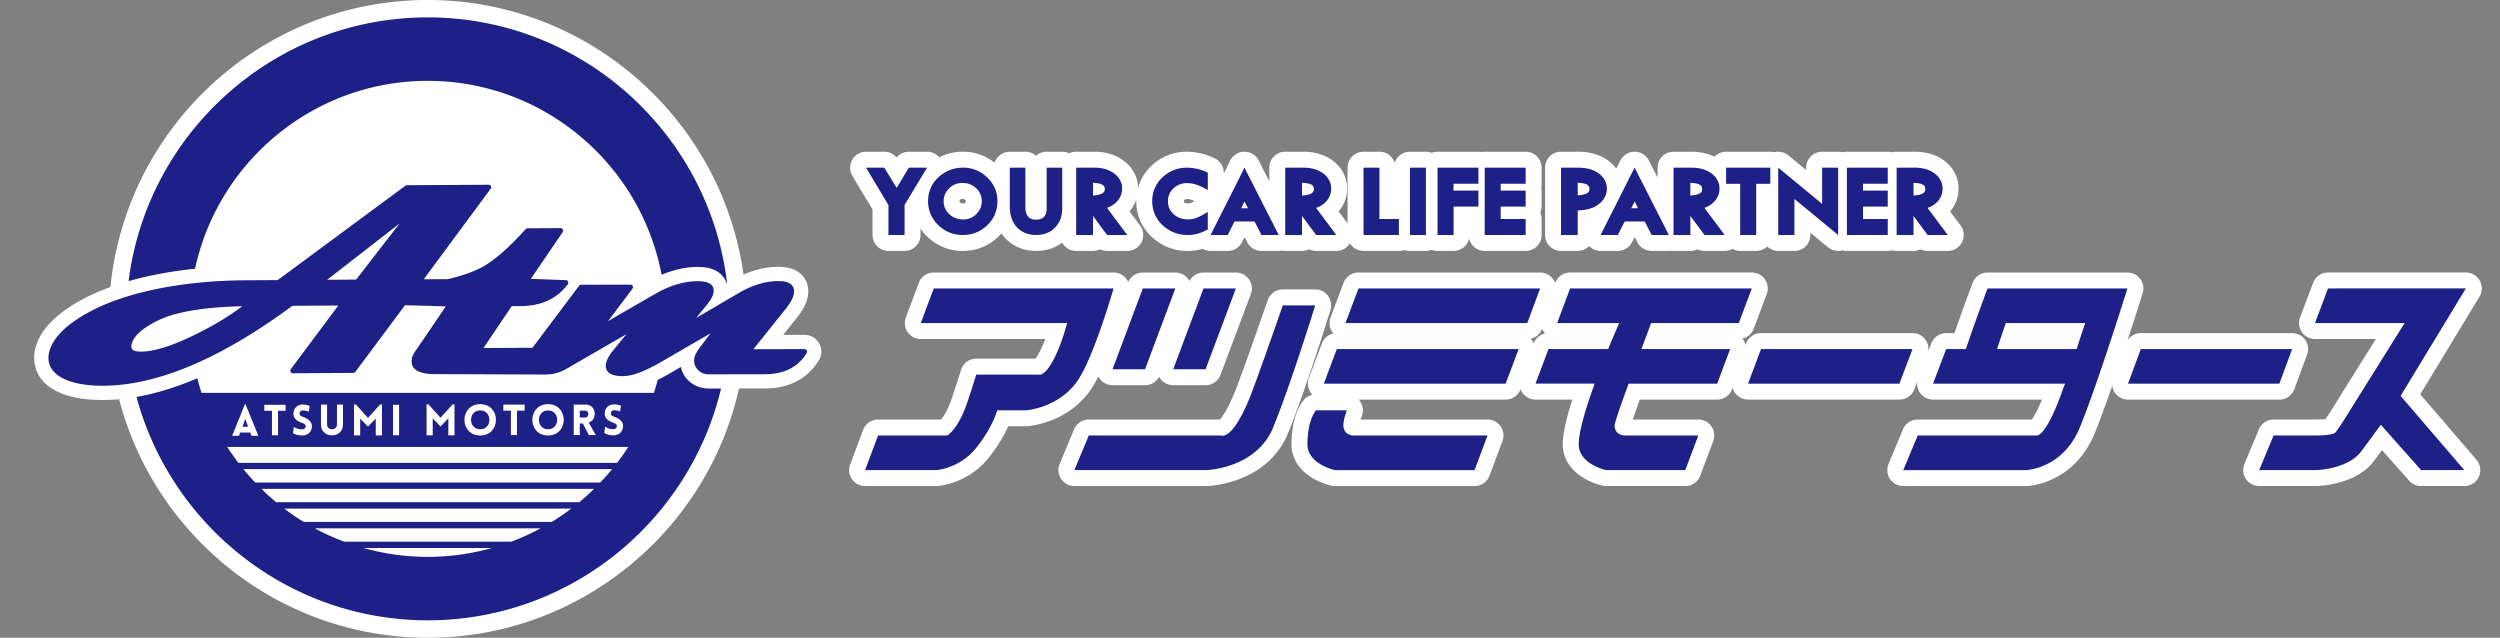
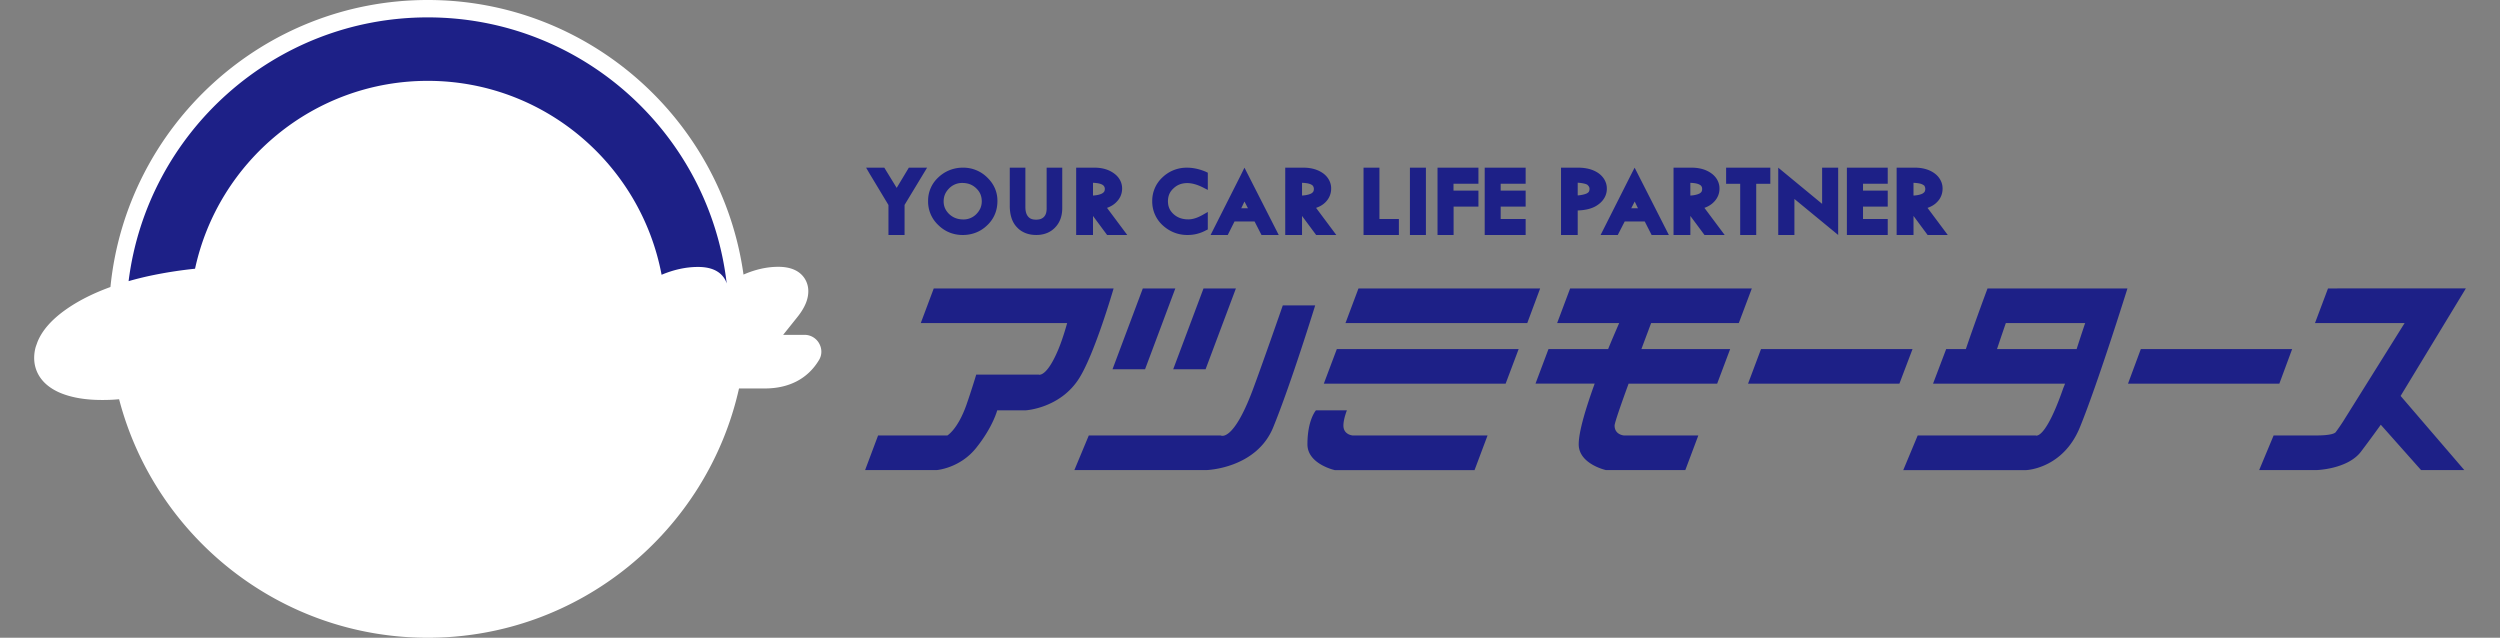
<svg xmlns="http://www.w3.org/2000/svg" width="196" height="50" viewBox="0 0 196 50">
  <rect x="0" y="0" width="196" height="50" fill="#808080" stroke="none" />
-   <path fill="none" stroke="#FFF" stroke-width="2.5" stroke-linecap="round" stroke-linejoin="round" d="M71.253 13.145h1.431l-1.766 2.92v2.357h-1.263v-2.35l-1.476-2.452-.277-.476h1.426l.972 1.586.953-1.585zm4.244 0a2.755 2.755 0 00-1.927.758 2.469 2.469 0 00-.807 1.852 2.52 2.52 0 00.8 1.891c.513.507 1.175.78 1.917.777h.004c.751 0 1.411-.269 1.922-.771.53-.503.795-1.164.792-1.896.003-.707-.271-1.336-.802-1.844a2.652 2.652 0 00-1.899-.767zm1.474 2.642c-.004.387-.136.698-.425.997a1.403 1.403 0 01-1.023.421c-.453-.003-.802-.141-1.104-.418-.296-.292-.434-.597-.438-1 .004-.411.139-.721.428-1.016a1.42 1.42 0 011.047-.427c.447.003.79.141 1.085.423.292.284.426.596.43 1.02zm5.087-2.642h1.222v3.148c.005.616-.175 1.147-.557 1.54-.371.394-.884.589-1.47.589h-.016c-.588.003-1.128-.194-1.5-.596-.403-.412-.572-1.001-.571-1.703V13.144h1.224v3.093c.001.354.083.591.22.75.139.155.305.231.615.235.304-.003.479-.077.619-.217.136-.143.212-.339.213-.667v-3.193zm5.482 2.681c.28-.279.436-.649.434-1.042.006-.477-.24-.918-.662-1.208-.408-.292-.924-.433-1.524-.432h-1.416V18.422h1.319V16.93l1.105 1.492h1.581l-1.587-2.125c.3-.107.558-.262.75-.471zm-.922-1c-.011.173-.051.24-.212.34-.127.075-.374.145-.715.165V14.33c.22.011.384.034.496.062.159.04.256.09.329.16a.372.372 0 01.102.274zm7.895-1.371l.179.085v1.349l-.421-.214c-.446-.218-.847-.321-1.188-.321-.449.003-.792.139-1.085.417-.303.284-.425.592-.431 1.009.006.415.131.721.441 1.008.3.27.666.408 1.151.411.327 0 .68-.102 1.094-.331l.438-.25v1.371l-.163.08a2.965 2.965 0 01-1.43.354h-.014c-.737 0-1.403-.27-1.943-.772a2.518 2.518 0 01-.806-1.878 2.497 2.497 0 01.798-1.864 2.723 2.723 0 011.919-.763c.48-.002.97.105 1.461.309zm2.777.252l-2.38 4.715h1.346l.53-1.058h1.572l.543 1.058h1.351l-2.687-5.277-.275.562zm.022 2.622l.254-.529.274.529h-.528zm6.632-.503c.266-.279.422-.649.418-1.042.008-.477-.239-.918-.646-1.208-.418-.292-.938-.433-1.539-.432h-1.415V18.422h1.317V16.93l1.107 1.492h1.58l-1.586-2.125c.313-.107.568-.262.764-.471zm-.937-1c-.01.173-.05.241-.2.34-.138.075-.384.145-.728.165v-1c.223.01.4.033.513.061.145.04.255.09.325.16a.422.422 0 01.09.274zm5.14 2.343h1.525v1.253h-2.771V13.144h1.247l-.001 4.025zm2.391-3.716v4.969h1.253v-5.277h-1.253v.308zm2.164 0v4.969h1.26v-2.227h1.947v-1.253h-1.955v-.536h1.955v-1.262h-3.207v.309zm3.699 0v4.969h3.21v-1.253h-1.958v-.974h1.958v-1.252h-1.958v-.537h1.958v-1.262h-3.21v.309zm8.908.117c-.419-.288-.959-.426-1.587-.426h-1.338V18.422h1.309v-1.921c.657-.024 1.192-.159 1.587-.449.435-.301.702-.751.696-1.26.006-.485-.248-.931-.667-1.222zm-1.617 1.752v-.999c.438.026.711.12.761.167.125.119.163.198.167.318-.014.192-.046.257-.208.352-.141.068-.386.135-.72.162zm4.174-1.615l-2.379 4.715h1.347l.543-1.058h1.572l.538 1.058h1.352l-2.684-5.277-.289.562zm.022 2.622l.273-.529.256.529h-.529zm6.489-.503c.276-.279.435-.648.431-1.042.006-.477-.24-.918-.656-1.208-.414-.291-.928-.432-1.533-.432h-1.414V18.422h1.319v-1.491l1.108 1.491h1.582l-1.588-2.125c.301-.107.555-.262.751-.471zm-.928-1c-.011.173-.048.241-.2.34-.138.075-.384.146-.726.166v-1c.222.01.386.033.501.061.156.04.251.09.332.16.059.074.09.136.093.273zm1.878-1.681h3.466v1.262h-1.106v4.015h-1.257v-4.015h-1.103v-1.262zm7.527 2.836l-3.44-2.837v5.277h1.268v-2.823l3.431 2.823v-5.277h-1.258v2.837zm1.942-2.528v4.969h3.202v-1.253h-1.938v-.974h1.938v-1.253h-1.938v-.536h1.938v-1.262h-3.202v.309zm6.322 2.844c.313-.107.57-.262.761-.471.278-.279.421-.648.419-1.042.006-.477-.242-.918-.648-1.208-.408-.291-.936-.433-1.523-.432h-1.43V18.422h1.323V16.93l1.104 1.492h1.58l-1.586-2.125zm-.176-1.471c-.011.173-.049.241-.201.34-.125.075-.373.146-.722.166v-1c.219.01.397.033.508.061a.83.83 0 01.335.16.469.469 0 01.08.273zM87.306 22.615s-1.488 5.158-2.728 7.086c-1.48 2.305-4.143 2.467-4.143 2.467h-2.253s-.334 1.302-1.646 2.941c-1.281 1.611-3.104 1.746-3.104 1.746h-5.608l1.018-2.715h5.431s.802-.458 1.487-2.377c.42-1.202.776-2.392.776-2.392h4.897s.615.255 1.552-2.005c.373-.896.679-2.037.679-2.037H72.188l1.018-2.715h14.1zm-.085 6.334l2.375-6.334h2.549l-2.372 6.334h-2.552zm7.297 0l2.376-6.334h-2.539l-2.375 6.334h2.538zm-9.157 5.192l-1.131 2.715h10.345s3.926-.104 5.249-3.366c1.395-3.411 3.287-9.549 3.287-9.549h-2.539s-1.643 4.73-2.392 6.72c-1.536 4.055-2.473 3.48-2.473 3.48H85.361zm81.31-11.526h-10.849s-.92 2.454-1.699 4.752h-1.543l-1.029 2.711H161.902l-.152.381c-1.426 4.098-2.154 3.682-2.154 3.682h-9.249l-1.132 2.715h9.646s2.884-.104 4.206-3.366c1.396-3.411 3.724-10.875 3.724-10.875h-.12zm-10.105 4.752c.241-.729.478-1.42.691-2.037h6.222c-.219.643-.451 1.348-.67 2.037h-6.243zm-7.653 2.711h-11.866l1.017-2.711h11.878l-1.029 2.711zm30.791-2.711H167.84l-1.004 2.711h11.865l1.003-2.711zm-59.967-2.037h-14.252l1.019-2.715h14.243l-1.01 2.715zm-.675 2.037h-14.255l-1.019 2.711h14.254l1.02-2.711zm-13.463 4.801h-2.426s-.67.738-.67 2.668c0 1.547 2.142 2.02 2.142 2.02h10.96l1.019-2.715h-10.571s-.729-.049-.729-.778c-.001-.515.275-1.195.275-1.195zm82.609-1.127l4.995 5.814h-3.39l-3.159-3.555a107.47 107.47 0 01-1.558 2.116c-1.054 1.374-3.477 1.438-3.477 1.438h-4.5l1.133-2.715h3.282s1.379.029 1.593-.268c.398-.542.635-.93.635-.93l4.76-7.613h-7.027l1.021-2.715H193.322l-5.114 8.428zm-58.76-5.711l-.763 2.037h6.959l-1.019 2.711h-6.942c-.612 1.668-1.099 3.079-1.099 3.284 0 .729.729.778.729.778h5.836l-1.02 2.715h-6.223s-2.135-.473-2.135-2.02c0-1.011.568-2.867 1.252-4.758h-4.64l1.019-2.711h4.676c.317-.779.627-1.486.865-2.037h-4.863l1.019-2.715h14.244l-1.021 2.715h-6.874z" />
  <g>
    <path fill="#1D2087" d="M71.253 13.145h1.431l-1.766 2.92v2.357h-1.263v-2.35l-1.476-2.452-.277-.476h1.426l.972 1.586.953-1.585zm4.244 0a2.755 2.755 0 00-1.927.758 2.469 2.469 0 00-.807 1.852 2.52 2.52 0 00.8 1.891c.513.507 1.175.78 1.917.777h.004c.751 0 1.411-.269 1.922-.771.53-.503.795-1.164.792-1.896.003-.707-.271-1.336-.802-1.844a2.652 2.652 0 00-1.899-.767zm1.474 2.642c-.004.387-.136.698-.425.997a1.403 1.403 0 01-1.023.421c-.453-.003-.802-.141-1.104-.418-.296-.292-.434-.597-.438-1 .004-.411.139-.721.428-1.016a1.42 1.42 0 011.047-.427c.447.003.79.141 1.085.423.292.284.426.596.43 1.02zm5.087-2.642h1.222v3.148c.005.616-.175 1.147-.557 1.54-.371.394-.884.589-1.47.589h-.016c-.588.003-1.128-.194-1.5-.596-.403-.412-.572-1.001-.571-1.703V13.144h1.224v3.093c.001.354.083.591.22.75.139.155.305.231.615.235.304-.003.479-.077.619-.217.136-.143.212-.339.213-.667v-3.193zm5.482 2.681c.28-.279.436-.649.434-1.042.006-.477-.24-.918-.662-1.208-.408-.292-.924-.433-1.524-.432h-1.416V18.422h1.319V16.93l1.105 1.492h1.581l-1.587-2.125c.3-.107.558-.262.75-.471zm-.922-1c-.011.173-.051.24-.212.34-.127.075-.374.145-.715.165V14.33c.22.011.384.034.496.062.159.04.256.09.329.16a.372.372 0 01.102.274zm7.895-1.371l.179.085v1.349l-.421-.214c-.446-.218-.847-.321-1.188-.321-.449.003-.792.139-1.085.417-.303.284-.425.592-.431 1.009.006.415.131.721.441 1.008.3.27.666.408 1.151.411.327 0 .68-.102 1.094-.331l.438-.25v1.371l-.163.08a2.965 2.965 0 01-1.43.354h-.014c-.737 0-1.403-.27-1.943-.772a2.518 2.518 0 01-.806-1.878 2.497 2.497 0 01.798-1.864 2.723 2.723 0 011.919-.763c.48-.002.97.105 1.461.309zm2.777.252l-2.38 4.715h1.346l.53-1.058h1.572l.543 1.058h1.351l-2.687-5.277-.275.562zm.022 2.622l.254-.529.274.529h-.528zm6.632-.503c.266-.279.422-.649.418-1.042.008-.477-.239-.918-.646-1.208-.418-.292-.938-.433-1.539-.432h-1.415V18.422h1.317V16.93l1.107 1.492h1.58l-1.586-2.125c.313-.107.568-.262.764-.471zm-.937-1c-.01.173-.05.241-.2.34-.138.075-.384.145-.728.165v-1c.223.01.4.033.513.061.145.04.255.09.325.16a.422.422 0 01.09.274zm5.14 2.343h1.525v1.253h-2.771V13.144h1.247l-.001 4.025zm2.391-3.716v4.969h1.253v-5.277h-1.253v.308zm2.164 0v4.969h1.26v-2.227h1.947v-1.253h-1.955v-.536h1.955v-1.262h-3.207v.309zm3.699 0v4.969h3.21v-1.253h-1.958v-.974h1.958v-1.252h-1.958v-.537h1.958v-1.262h-3.21v.309zm8.908.117c-.419-.288-.959-.426-1.587-.426h-1.338V18.422h1.309v-1.921c.657-.024 1.192-.159 1.587-.449.435-.301.702-.751.696-1.26.006-.485-.248-.931-.667-1.222zm-1.617 1.752v-.999c.438.026.711.12.761.167.125.119.163.198.167.318-.014.192-.046.257-.208.352-.141.068-.386.135-.72.162zm4.174-1.615l-2.379 4.715h1.347l.543-1.058h1.572l.538 1.058h1.352l-2.684-5.277-.289.562zm.022 2.622l.273-.529.256.529h-.529zm6.489-.503c.276-.279.435-.648.431-1.042.006-.477-.24-.918-.656-1.208-.414-.291-.928-.432-1.533-.432h-1.414V18.422h1.319v-1.491l1.108 1.491h1.582l-1.588-2.125c.301-.107.555-.262.751-.471zm-.928-1c-.011.173-.048.241-.2.34-.138.075-.384.146-.726.166v-1c.222.01.386.033.501.061.156.04.251.09.332.16.059.074.09.136.093.273zm1.878-1.681h3.466v1.262h-1.106v4.015h-1.257v-4.015h-1.103v-1.262zm7.527 2.836l-3.44-2.837v5.277h1.268v-2.823l3.431 2.823v-5.277h-1.258v2.837zm1.942-2.528v4.969h3.202v-1.253h-1.938v-.974h1.938v-1.253h-1.938v-.536h1.938v-1.262h-3.202v.309zm6.322 2.844c.313-.107.57-.262.761-.471.278-.279.421-.648.419-1.042.006-.477-.242-.918-.648-1.208-.408-.291-.936-.433-1.523-.432h-1.43V18.422h1.323V16.93l1.104 1.492h1.58l-1.586-2.125zm-.176-1.471c-.011.173-.049.241-.201.34-.125.075-.373.146-.722.166v-1c.219.01.397.033.508.061a.83.83 0 01.335.16.469.469 0 01.08.273zM87.306 22.615s-1.488 5.158-2.728 7.086c-1.48 2.305-4.143 2.467-4.143 2.467h-2.253s-.334 1.302-1.646 2.941c-1.281 1.611-3.104 1.746-3.104 1.746h-5.608l1.018-2.715h5.431s.802-.458 1.487-2.377c.42-1.202.776-2.392.776-2.392h4.897s.615.255 1.552-2.005c.373-.896.679-2.037.679-2.037H72.188l1.018-2.715h14.1zm-.085 6.334l2.375-6.334h2.549l-2.372 6.334h-2.552zm7.297 0l2.376-6.334h-2.539l-2.375 6.334h2.538zm-9.157 5.192l-1.131 2.715h10.345s3.926-.104 5.249-3.366c1.395-3.411 3.287-9.549 3.287-9.549h-2.539s-1.643 4.73-2.392 6.72c-1.536 4.055-2.473 3.48-2.473 3.48H85.361zm81.31-11.526h-10.849s-.92 2.454-1.699 4.752h-1.543l-1.029 2.711H161.902l-.152.381c-1.426 4.098-2.154 3.682-2.154 3.682h-9.249l-1.132 2.715h9.646s2.884-.104 4.206-3.366c1.396-3.411 3.724-10.875 3.724-10.875h-.12zm-10.105 4.752c.241-.729.478-1.42.691-2.037h6.222c-.219.643-.451 1.348-.67 2.037h-6.243zm-7.653 2.711h-11.866l1.017-2.711h11.878l-1.029 2.711zm30.791-2.711H167.84l-1.004 2.711h11.865l1.003-2.711zm-59.967-2.037h-14.252l1.019-2.715h14.243l-1.01 2.715zm-.675 2.037h-14.255l-1.019 2.711h14.254l1.02-2.711zm-13.463 4.801h-2.426s-.67.738-.67 2.668c0 1.547 2.142 2.02 2.142 2.02h10.96l1.019-2.715h-10.571s-.729-.049-.729-.778c-.001-.515.275-1.195.275-1.195zm82.609-1.127l4.995 5.814h-3.39l-3.159-3.555a107.47 107.47 0 01-1.558 2.116c-1.054 1.374-3.477 1.438-3.477 1.438h-4.5l1.133-2.715h3.282s1.379.029 1.593-.268c.398-.542.635-.93.635-.93l4.76-7.613h-7.027l1.021-2.715H193.322l-5.114 8.428zm-58.76-5.711l-.763 2.037h6.959l-1.019 2.711h-6.942c-.612 1.668-1.099 3.079-1.099 3.284 0 .729.729.778.729.778h5.836l-1.02 2.715h-6.223s-2.135-.473-2.135-2.02c0-1.011.568-2.867 1.252-4.758h-4.64l1.019-2.711h4.676c.317-.779.627-1.486.865-2.037h-4.863l1.019-2.715h14.244l-1.021 2.715h-6.874z" />
  </g>
  <g>
    <path fill="#FFF" d="M64.218 26.918a1.311 1.311 0 00-1.142-.667l-1.679.003 1.095-1.369c.312-.384.541-.76.684-1.111l.018-.044c.117-.301.177-.604.177-.894a1.83 1.83 0 00-.3-1.025c-.405-.599-1.099-.895-2.061-.893-.888.001-1.799.207-2.719.609C56.598 9.38 46.139 0 33.536 0 20.591 0 9.917 9.887 8.659 22.501c-1.379.501-2.571 1.106-3.563 1.816-1.091.783-1.827 1.634-2.174 2.535l-.006.019-.113.317-.006.021a3.183 3.183 0 00-.118.861c0 .658.243 1.889 1.879 2.659.93.427 2.116.64 3.543.629.405-.001.817-.017 1.236-.058C12.141 42.047 21.925 50 33.536 50c11.908 0 21.905-8.372 24.402-19.542l2.04-.002c1.889-.003 3.349-.77 4.217-2.205a1.25 1.25 0 00.199-.684c0-.227-.062-.444-.176-.649z" />
-     <path fill="#1D2087" d="M15.292 21.068c1.811-8.405 9.305-14.729 18.244-14.729 9.109 0 16.704 6.558 18.333 15.204.955-.402 1.907-.614 2.851-.614.971-.002 1.663.288 2.054.875.09.13.154.274.2.425l.029-.016C55.621 10.49 45.625 1.363 33.536 1.363c-12.03 0-21.993 9.035-23.454 20.678a25.445 25.445 0 012.029-.492 33.65 33.65 0 013.181-.481z" />
-     <path fill="#1D2087" d="M63.244 27.467a.186.186 0 00-.167-.096s-3.331.008-4.015.008l2.561-3.192c.239-.304.418-.583.517-.833l.012-.029c.145-.366.141-.664-.012-.89-.179-.269-.55-.399-1.128-.398-.987.001-2.031.316-3.096.938 0 0-2.19 1.282-3.326 1.945.435-.543.898-1.109.898-1.109.168-.218.3-.421.37-.605a.092.092 0 01.009-.023c.125-.304.117-.557-.015-.753-.179-.256-.55-.385-1.129-.384-1.098 0-2.242.347-3.389 1.013l-3.664 2.119c.686-.915 1.917-2.544 1.917-2.544a.095.095 0 00.021-.045.204.204 0 00-.003-.164.202.202 0 00-.179-.107l-3.861.004a.2.2 0 00-.161.08l-3.66 4.863c-.174 0-3.228.015-3.836.021.341-.511 2.11-3.131 2.211-3.283l.703-.004c1.611-.007 2.854-.585 3.7-1.725.011-.011.012-.024.02-.043a.178.178 0 00-.007-.16.181.181 0 00-.166-.108l-2.752-.101 2.498-3.666a.127.127 0 01.015-.041.172.172 0 00-.012-.163.185.185 0 00-.171-.109l-2.588.016a.224.224 0 00-.146.065c-1.256 1.388-2.351 2.36-3.259 2.891-.686.398-1.636.745-2.828 1.03l-1.906.011 5.246-7.096a.206.206 0 00.025-.044.251.251 0 00-.005-.163.21.21 0 00-.183-.109l-6.4.036a.241.241 0 00-.113.035s-9.911 7.327-10.019 7.405l-2.501.015c-2.454.011-4.789.235-6.933.67-2.758.562-4.973 1.43-6.585 2.585-.917.653-1.514 1.34-1.787 2.035a1.16 1.16 0 00-.084.249c-.192.665-.136 1.593 1.153 2.198.774.361 1.802.537 3.062.531 4.253-.021 9.238-2.136 14.828-6.269l3.601-.022-3.729 4.993c-.004.017-.014.034-.021.047a.176.176 0 00.008.16.19.19 0 00.174.112l4.741-.028a.194.194 0 00.16-.081l3.896-5.226c.179.003 2.637.073 3.198.091l-2.299 3.382a1.881 1.881 0 00-.288.491c-.02.051-.038.092-.051.133-.08.32-.047.587.118.801.26.342.831.51 1.742.504l8.588.032a3.233 3.233 0 001.644-.445s3.399-1.965 4.707-2.716l-1.037 1.265a3.1 3.1 0 00-.485.761l-.001.018c-.138.331-.131.609.014.826.195.282.601.42 1.239.418.7 0 1.653-.354 2.903-1.064 0 0 2.813-1.633 3.957-2.289-.469.619-1 1.328-1 1.328l-.188.351-.009.015c-.149.383-.107.743.11 1.045.227.313.548.473.964.472l4.395-.008c1.503-.004 2.6-.563 3.267-1.661a.202.202 0 00.002-.212zm-47.748-1.329c-1.875.94-3.355 1.421-4.417 1.428-.376.002-.63-.066-.725-.198-.068-.093-.078-.234-.027-.421.014-.042.029-.086.039-.124.232-.588.919-1.164 2.056-1.715 1.405-.675 3.631-1.034 6.571-1.098-.931.714-2.102 1.428-3.497 2.128zm12.428-4.219c-.145.002-1.555.01-2.278.015.668-.511 4.095-3.183 5.688-4.416a1376.24 1376.24 0 00-3.41 4.401zM42.967 32.179c-.953 0-.953 1.474 0 1.474.952-.001.952-1.474 0-1.474zM37.651 32.179c-.96 0-.96 1.474 0 1.474.953-.001.953-1.474 0-1.474zM19.007 33.458h.443l-.218-.619zM45.876 32.197h-.421v.539h.421c.326 0 .326-.539 0-.539z" />
-     <path fill="#1D2087" d="M55.58 30.461c-.765 0-1.433-.33-1.866-.922a2.238 2.238 0 01-.337-.769l-1.075.624c-.263.146-.501.275-.741.393-.084.343-.187.682-.293 1.016H15.805a15.77 15.77 0 01-.333-1.146c-1.655.705-3.244 1.196-4.77 1.463 2.709 10.073 11.917 17.513 22.833 17.513 11.148 0 20.52-7.764 22.996-18.174l-.951.002zm-7.462 2.697c-.377-.138-.709-.328-.709-.727s.276-.709.672-.725c.13-.007.287-.007.599.098l-.059.461c-.266-.107-.413-.104-.487-.099-.174.01-.252.132-.241.265.015.133.129.191.265.244.373.137.691.345.691.727 0 .397-.273.701-.716.727a1.527 1.527 0 01-.753-.176l.059-.502c.273.199.57.202.679.195.141-.011.258-.114.243-.244-.007-.136-.111-.195-.243-.244zM44.98 31.72h.944c.846 0 .932 1.201.23 1.404l.553.986h-.539l-.479-.913h-.233v.913h-.476v-2.39zm-2.013-.032c1.638 0 1.638 2.453 0 2.453-1.638.001-1.638-2.453 0-2.453zm-3.504.035h1.666v.473h-.599v1.913h-.476v-1.913h-.591v-.473zm-1.812-.035c1.639 0 1.639 2.453 0 2.453-1.647.001-1.647-2.453 0-2.453zm-4.209.019h.155l.938 1.041.946-1.041h.152v2.421h-.484l.003-1.331-.617.639-.609-.639v1.331h-.483v-2.421zm-2.629.027h.477v2.39h-.477v-2.39zm-3.057-.017h.156l.937 1.047.946-1.047h.15v2.42h-.486v-1.325l-.61.635-.61-.635v1.325h-.483v-2.42zm-2.589.006h.477v1.557c0 .502.774.502.774 0v-1.557h.473v1.56c0 1.13-1.725 1.13-1.725 0v-1.56zm-1.453 1.446c-.369-.136-.709-.323-.709-.722 0-.402.276-.71.68-.73.123-.006.287-.006.59.103l-.059.456a1.127 1.127 0 00-.487-.096c-.174.007-.244.134-.241.268.015.131.137.19.275.238.363.137.69.348.69.73 0 .396-.273.703-.724.721a1.491 1.491 0 01-.753-.17l.059-.502c.273.194.573.199.68.191.14-.006.257-.11.251-.24-.012-.136-.12-.193-.252-.247zm-2.991-1.433h1.665v.473h-.59v1.913h-.476v-1.913h-.599v-.473zm-1.522-.042h.048l1.008 2.47h-.535l-.1-.254h-.792l-.089.254h-.539l.999-2.47zm14.335 11.964c-1.746 0-3.437-.246-5.042-.695h10.075a18.627 18.627 0 01-5.033.695zm6.556-1.193h-13.12a19.589 19.589 0 01-2.3-1.046h17.72c-.734.397-1.504.747-2.3 1.046zm3.164-1.544H23.817a17.49 17.49 0 01-1.533-1.049h22.504c-.493.372-1.007.728-1.532 1.049zm2.163-1.547H21.653a16.626 16.626 0 01-1.155-1.049h26.078c-.374.367-.758.718-1.157 1.049zm1.644-1.545H20.01c-.327-.34-.633-.688-.93-1.051h28.913c-.298.363-.611.711-.93 1.051zm1.317-1.541H18.691a19.32 19.32 0 01-.875-1.247h31.441c-.276.424-.565.84-.877 1.247z" />
+     <path fill="#1D2087" d="M15.292 21.068c1.811-8.405 9.305-14.729 18.244-14.729 9.109 0 16.704 6.558 18.333 15.204.955-.402 1.907-.614 2.851-.614.971-.002 1.663.288 2.054.875.09.13.154.274.2.425C55.621 10.49 45.625 1.363 33.536 1.363c-12.03 0-21.993 9.035-23.454 20.678a25.445 25.445 0 012.029-.492 33.65 33.65 0 013.181-.481z" />
  </g>
</svg>